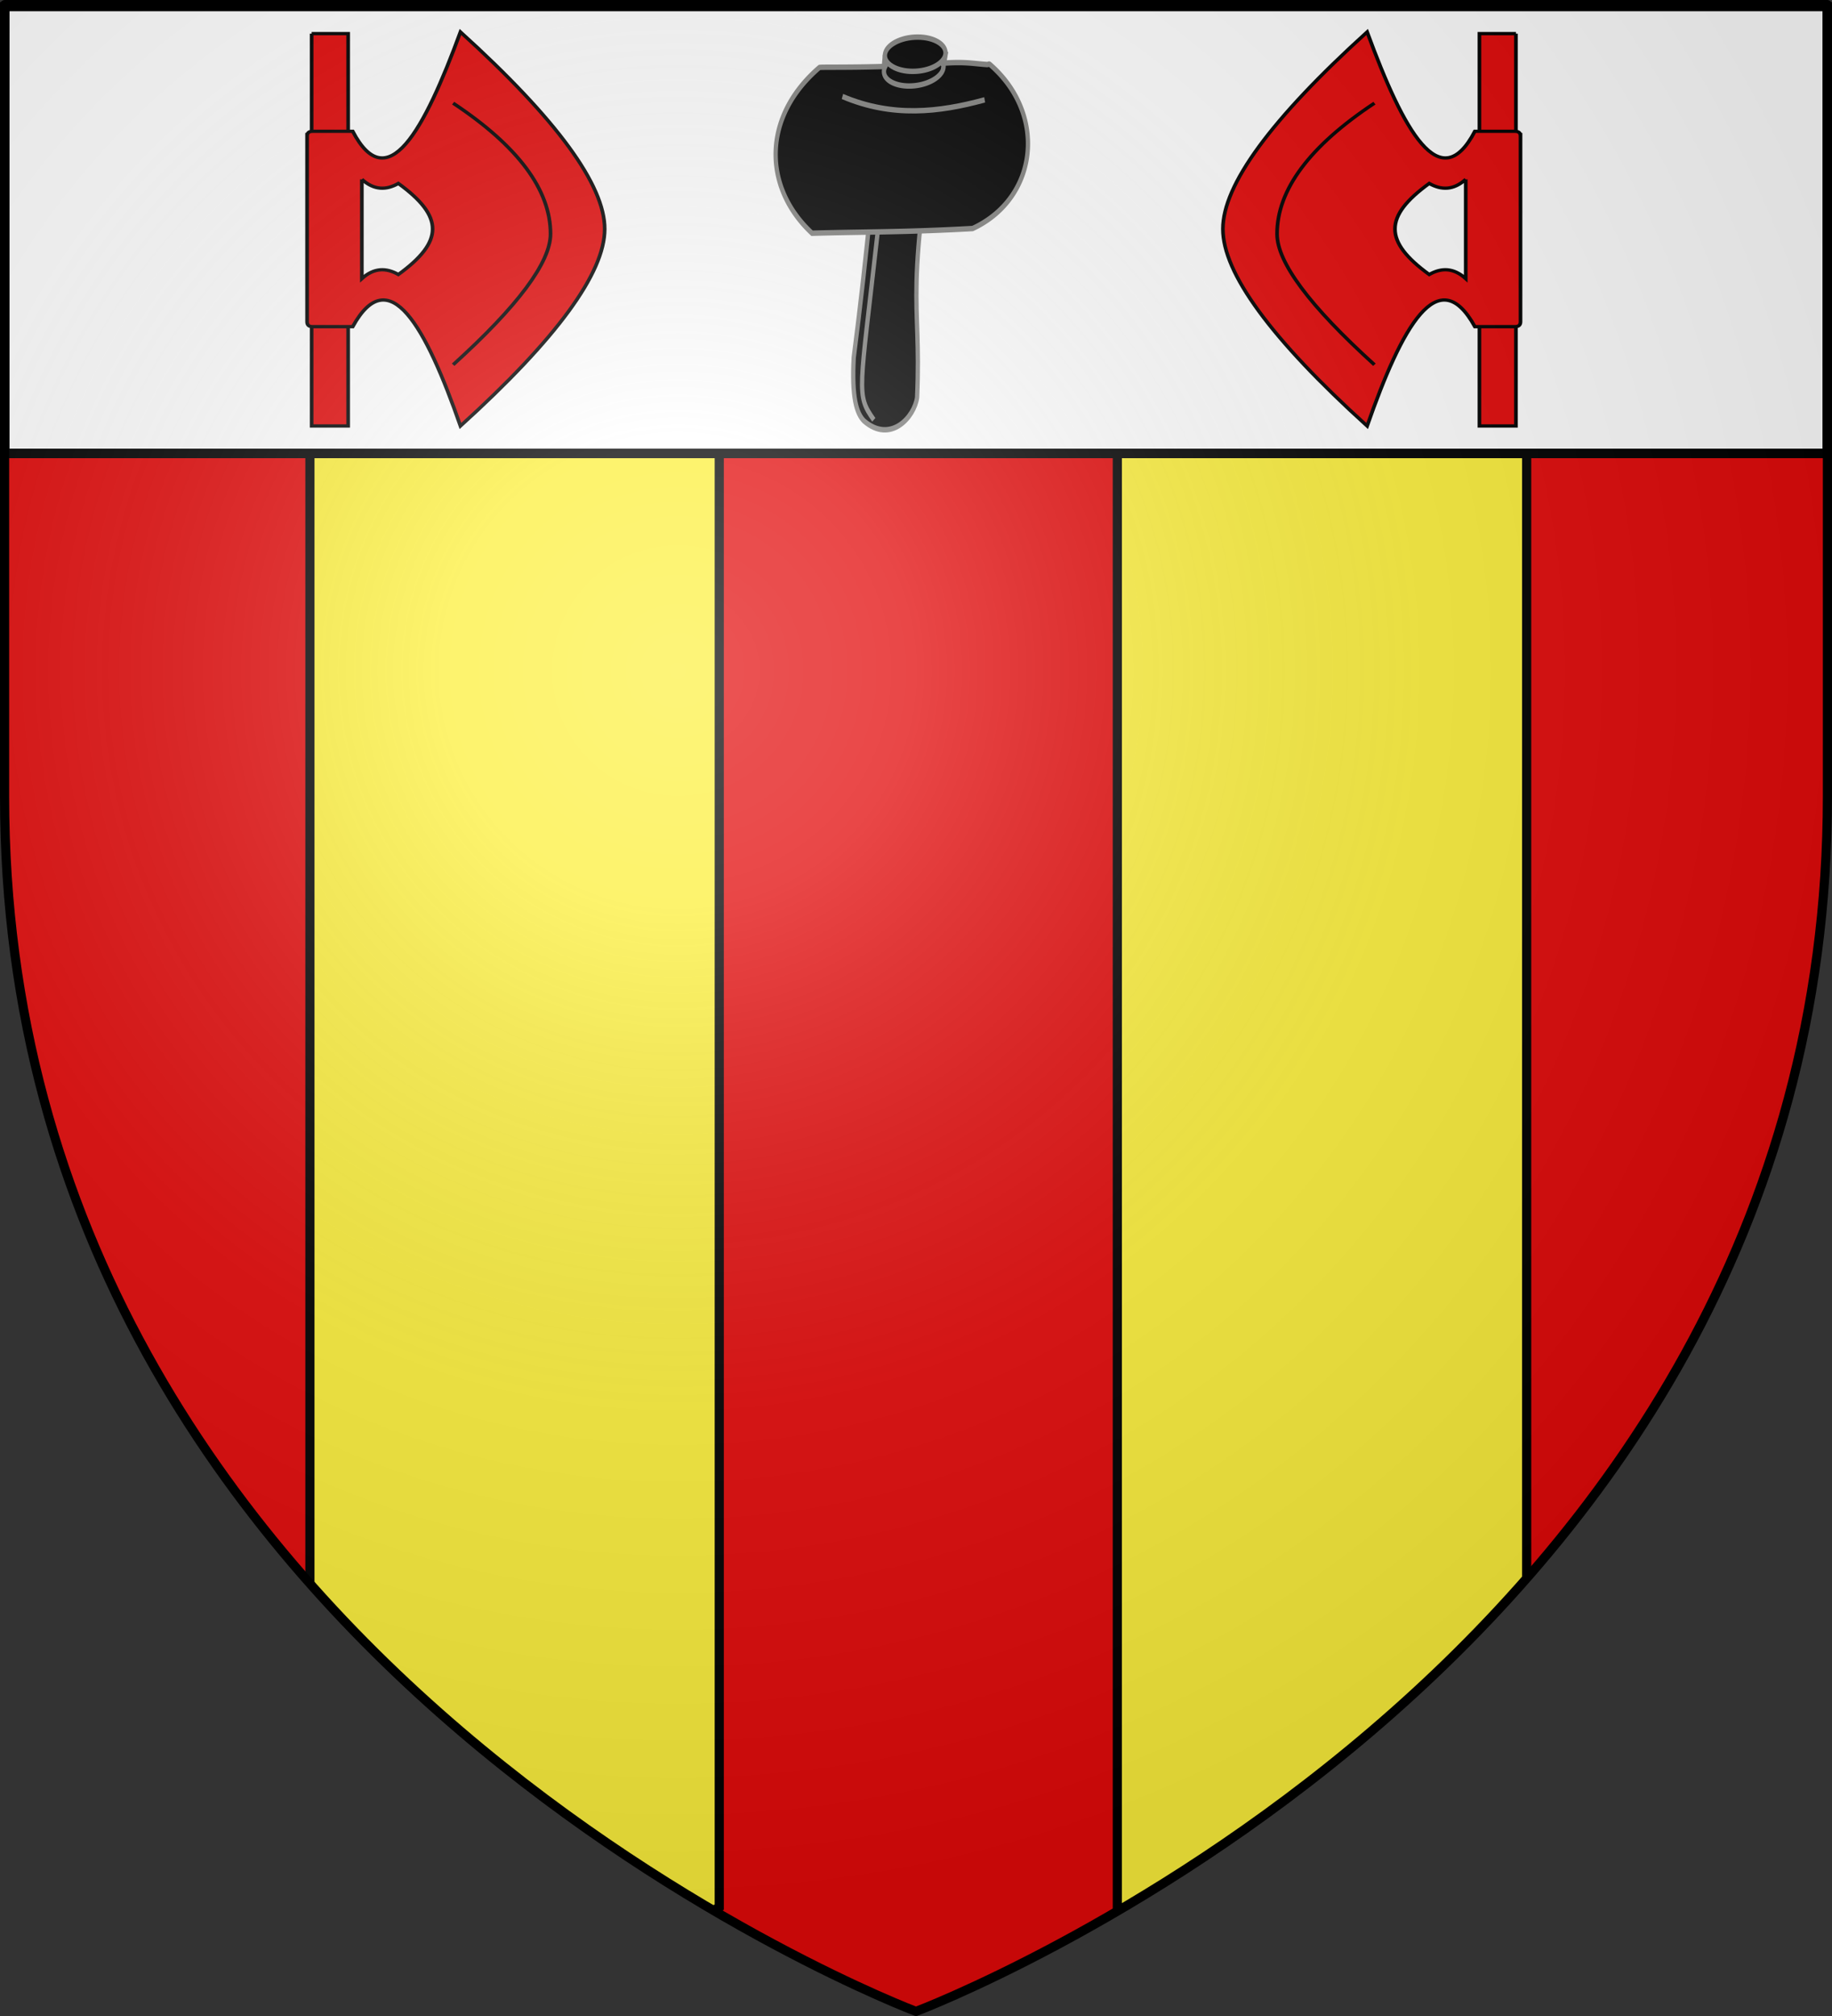
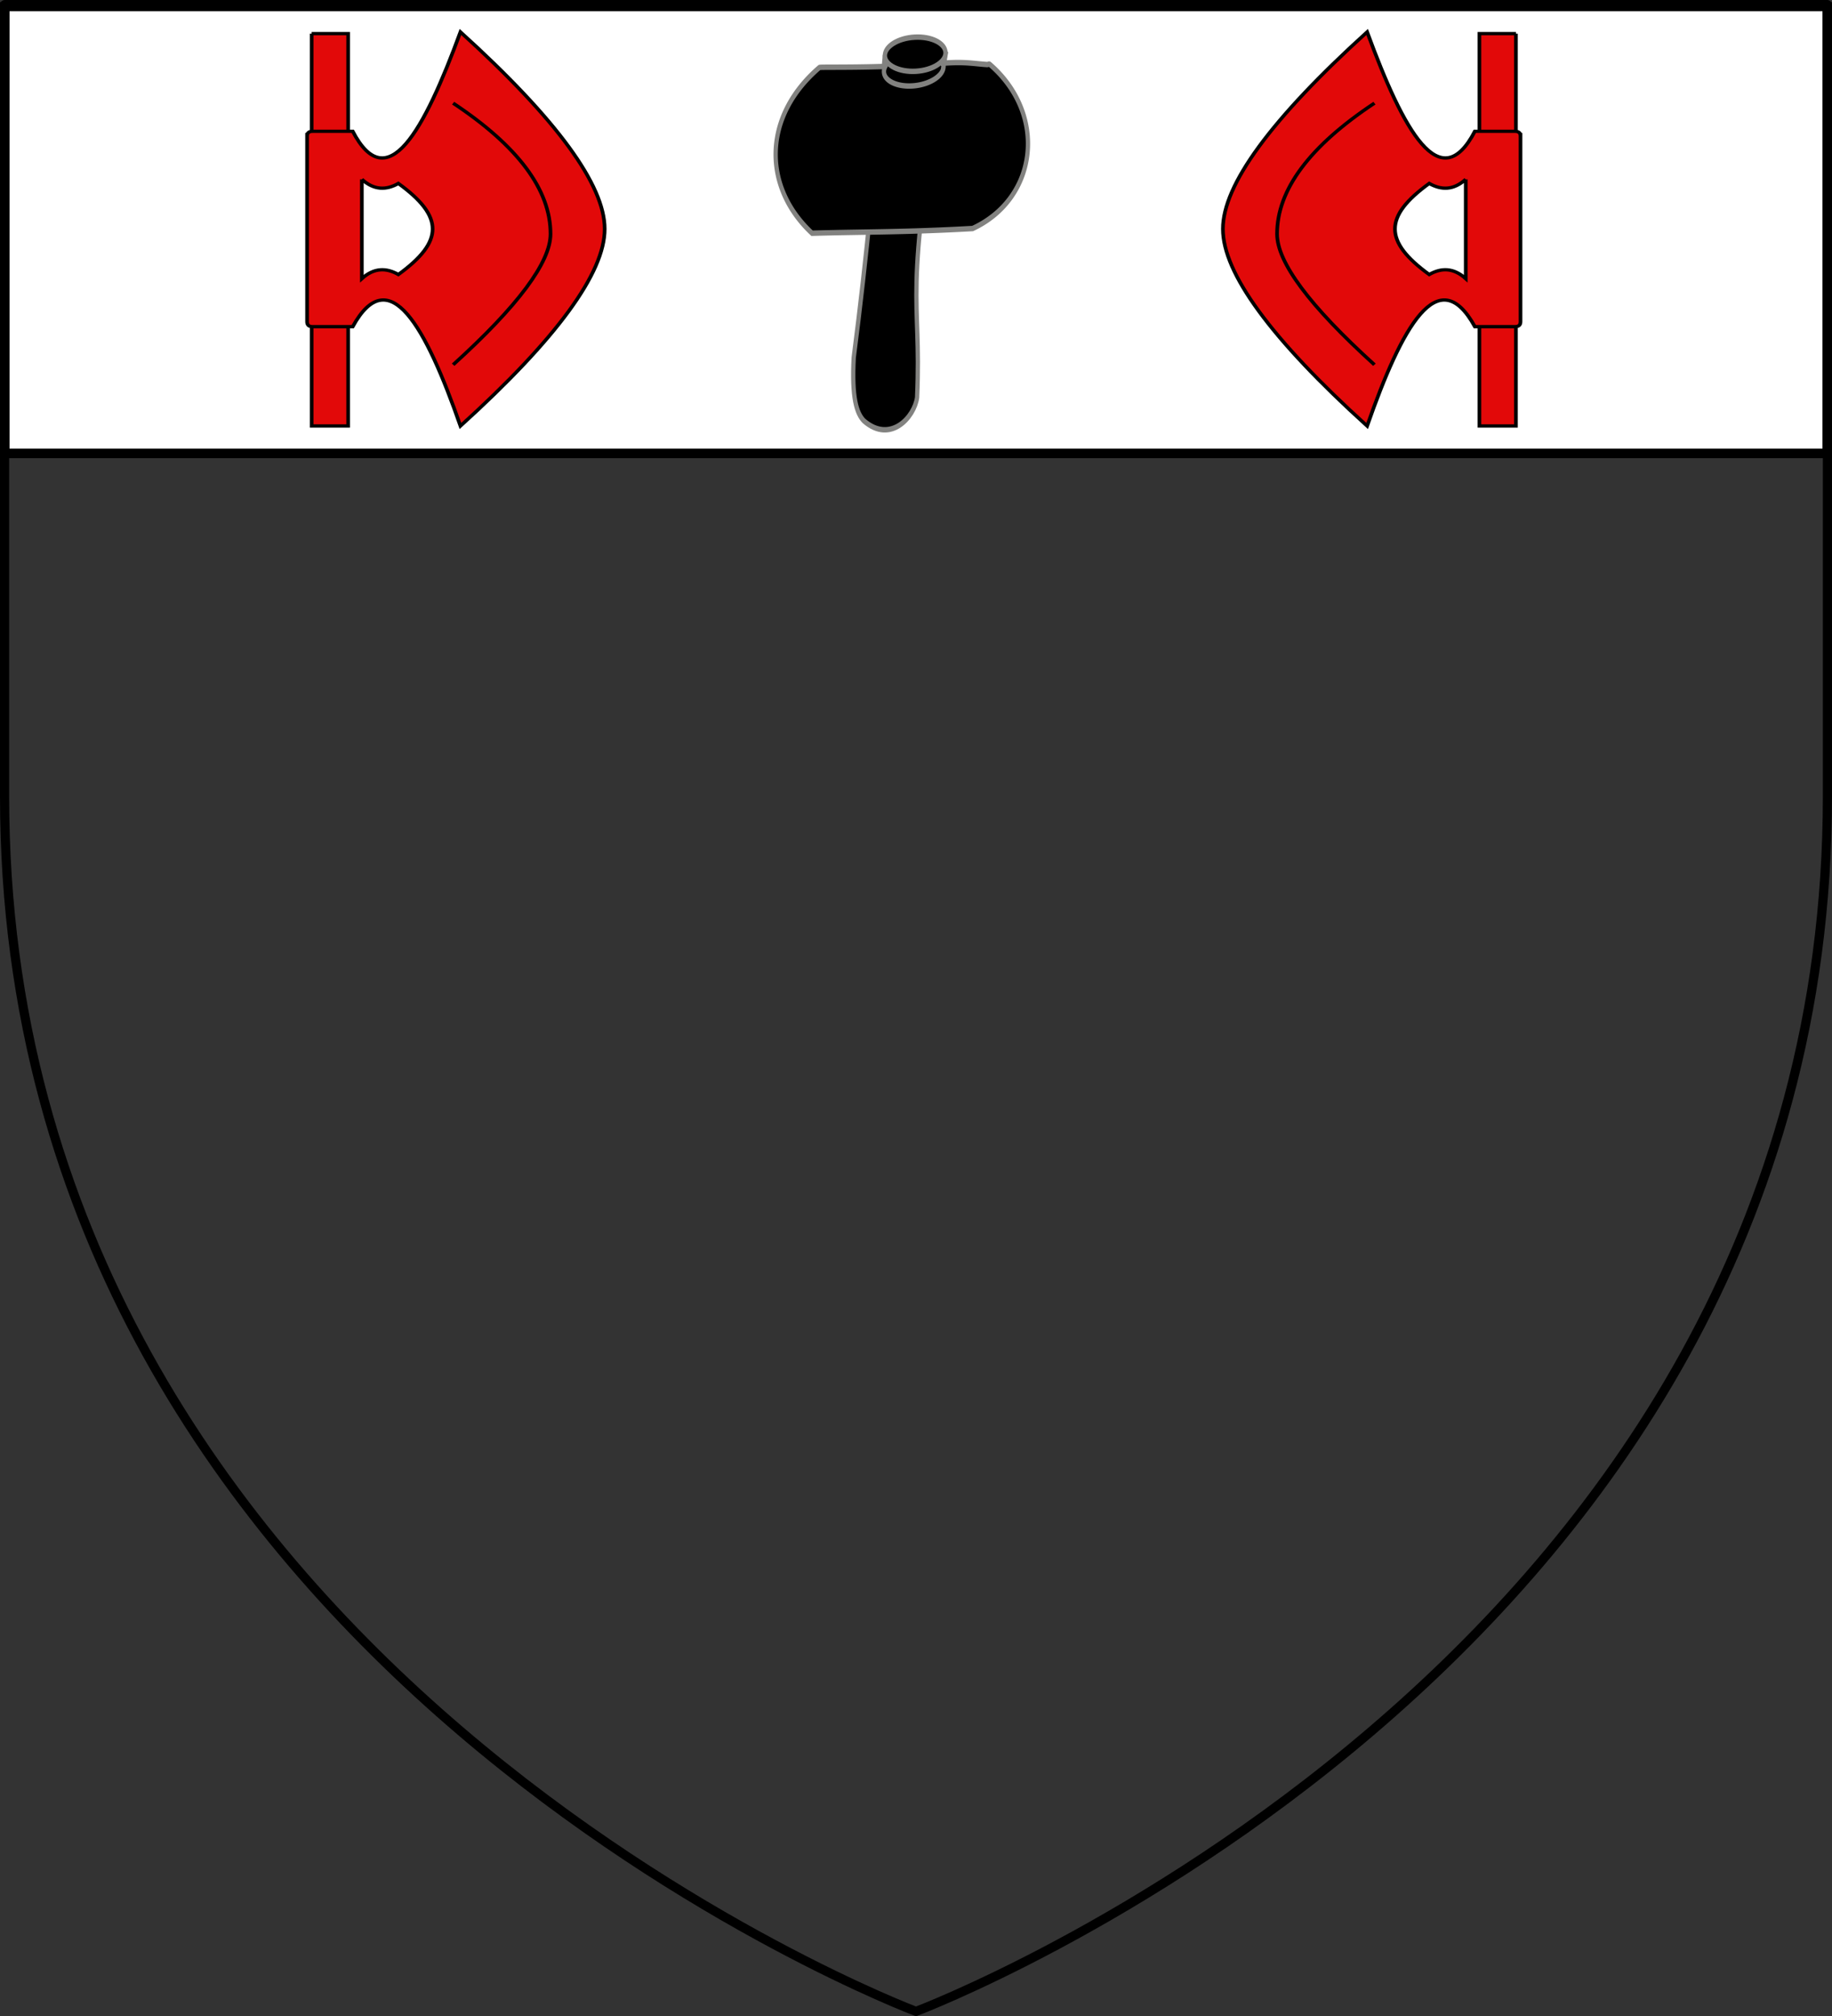
<svg xmlns="http://www.w3.org/2000/svg" xmlns:xlink="http://www.w3.org/1999/xlink" width="600" height="660" version="1.0">
  <rect width="100%" height="100%" fill="#333333" stroke="none" />
  <desc>Flag of Canton of Valais (Wallis)</desc>
  <defs>
    <clipPath id="d" clipPathUnits="userSpaceOnUse">
-       <path d="M431.48 659.802s-298.5-112.32-298.5-397.772V3.478h597V262.03c0 285.452-298.5 397.772-298.5 397.772z" style="opacity:1;fill:none;fill-opacity:1;fill-rule:evenodd;stroke:#000;stroke-width:3;stroke-linecap:butt;stroke-linejoin:miter;stroke-miterlimit:4;stroke-dasharray:none;stroke-opacity:1;display:inline" />
+       <path d="M431.48 659.802s-298.5-112.32-298.5-397.772V3.478V262.03c0 285.452-298.5 397.772-298.5 397.772z" style="opacity:1;fill:none;fill-opacity:1;fill-rule:evenodd;stroke:#000;stroke-width:3;stroke-linecap:butt;stroke-linejoin:miter;stroke-miterlimit:4;stroke-dasharray:none;stroke-opacity:1;display:inline" />
    </clipPath>
    <clipPath id="c" clipPathUnits="userSpaceOnUse">
      <path d="M431.48 659.802s-298.5-112.32-298.5-397.772V3.478h597V262.03c0 285.452-298.5 397.772-298.5 397.772z" style="opacity:1;fill:none;fill-opacity:1;fill-rule:evenodd;stroke:#000;stroke-width:3;stroke-linecap:butt;stroke-linejoin:miter;stroke-miterlimit:4;stroke-dasharray:none;stroke-opacity:1;display:inline" />
    </clipPath>
    <radialGradient xlink:href="#b" id="f" cx="221.445" cy="226.331" r="300" fx="221.445" fy="226.331" gradientTransform="matrix(1.353 0 0 1.349 -77.63 -85.747)" gradientUnits="userSpaceOnUse" />
    <linearGradient id="b">
      <stop offset="0" style="stop-color:white;stop-opacity:.314" />
      <stop offset=".19" style="stop-color:white;stop-opacity:.251" />
      <stop offset=".6" style="stop-color:#6b6b6b;stop-opacity:.125" />
      <stop offset="1" style="stop-color:black;stop-opacity:.125" />
    </linearGradient>
  </defs>
  <g style="display:inline">
-     <path d="M300 658.5s298.5-112.32 298.5-397.772V2.176H1.5v258.552C1.5 546.18 300 658.5 300 658.5" style="fill:#e20909;fill-opacity:1;fill-rule:evenodd;stroke:none;stroke-width:1px;stroke-linecap:butt;stroke-linejoin:miter;stroke-opacity:1" />
    <g style="opacity:1;display:inline">
      <g transform="translate(-132.07 -1.953)">
-         <path d="M233.57 3.49v622.812c38.881 22.843 67.032 33.5 67.032 33.5s28.153-10.658 67.031-33.5V3.489z" clip-path="url(#c)" style="fill:#fcef3c;fill-opacity:1;fill-rule:evenodd;stroke:#000;stroke-width:3;stroke-linecap:butt;stroke-linejoin:miter;stroke-miterlimit:4;stroke-dasharray:none;stroke-opacity:1" />
-         <path d="M0 0h600v660H0z" style="fill:none;fill-opacity:1;fill-rule:nonzero;stroke:none;stroke-width:3;stroke-linecap:round;stroke-linejoin:round;stroke-miterlimit:4;stroke-dasharray:none;stroke-opacity:1" />
        <path d="M498.008 3.146v622.812c38.88 22.843 67.032 33.5 67.032 33.5s28.152-10.658 67.03-33.5V3.146z" clip-path="url(#d)" style="opacity:1;fill:#fcef3c;fill-opacity:1;fill-rule:evenodd;stroke:#000;stroke-width:3;stroke-linecap:butt;stroke-linejoin:miter;stroke-miterlimit:4;stroke-dasharray:none;stroke-opacity:1;display:inline" />
        <path d="M133.635 3.517h596.873V150.39H133.635z" style="opacity:1;fill:#fff;fill-opacity:1;fill-rule:evenodd;stroke:#000;stroke-width:3.127;stroke-linecap:round;stroke-linejoin:round;stroke-miterlimit:4;stroke-dasharray:none;stroke-dashoffset:0;stroke-opacity:1" />
        <g id="e" style="display:inline">
          <g style="fill:#e20909;fill-opacity:1">
            <path d="M117 2.5h60v20h-60v-20m-177 0h59v20h-59v-20M0 0h114q3 0 3 3v22c-40 20 0 40 60 59q-79 79-119 79T-61 84C-1 64 39 44-1 25V3q0-3 3-3m26 30c6.667 6.667 6.667 13.334 2.5 20 20 25 35 25 55 0-4.167-6.667-4.167-13.334 2.5-20H28m112 50q-53.333 53.333-79 53.333-40 0-79-53.333" style="fill:#e20909;fill-opacity:1;stroke:#000;stroke-width:2" transform="matrix(0 .542 -.598 0 630.054 45.48)" />
          </g>
        </g>
        <use xlink:href="#e" width="600" height="660" transform="matrix(-1 0 0 1 862.694 0)" />
        <g style="fill:#000;fill-opacity:1;stroke:#828280;stroke-opacity:1">
          <path d="m-92.539 250.99-.281.313c3.571 6.156-.707 19.444-10.594 31.562-11.002 13.485-24.831 20.457-30.875 15.594 58.92 65.498 110.799 123.43 164.94 190.123 23.114 23.565 36.493 28.57 46.344 26.813 32.451-8.017 32.454-41.208 22.281-54.094-64.025-63.513-64.492-35.593-191.815-210.31z" style="fill:#000;fill-opacity:1;fill-rule:evenodd;stroke:#828280;stroke-width:4.474;stroke-linecap:butt;stroke-linejoin:miter;stroke-miterlimit:4;stroke-dasharray:none;stroke-opacity:1" transform="matrix(.209 .296 -.235 .264 520.087 -19.071)" />
          <path d="M-88.942 257.738a6.3 6.3 0 0 1 1.875.97c6.108 4.614 2.73 19.545-7.563 33.312s-23.61 21.177-29.719 16.562c-1.29-.975-2.158-2.401-2.625-4.187-24.626 29.106-45.08 51.095-45 51.781-9.381 71.871 34.727 109.766 97.105 96.624 34.21-40.194 64.108-72.999 108.395-127.374C60.146 257.8 14.92 204.661-55.552 221.977c-1.546.38-1.033 1.269-2.07 2.314-9.868 9.948-17.075 15.366-31.32 33.447z" style="fill:#000;fill-opacity:1;fill-rule:nonzero;stroke:#828280;stroke-width:4.474;stroke-linecap:butt;stroke-linejoin:miter;marker:none;marker-start:none;marker-mid:none;marker-end:none;stroke-miterlimit:4;stroke-dasharray:none;stroke-dashoffset:0;stroke-opacity:1;visibility:visible;display:inline;overflow:visible" transform="matrix(.209 .296 -.235 .264 520.087 -19.071)" />
          <path d="M-102.865 283.363c-11.028 13.517-24.856 20.487-30.885 15.568-6.03-4.919-1.977-19.864 9.051-33.381s24.856-20.487 30.885-15.568c6.03 4.919 1.977 19.864-9.051 33.381z" style="fill:#000;fill-opacity:1;fill-rule:nonzero;stroke:#828280;stroke-width:4.474;stroke-linecap:butt;stroke-linejoin:miter;marker:none;marker-start:none;marker-mid:none;marker-end:none;stroke-miterlimit:4;stroke-dasharray:none;stroke-dashoffset:0;stroke-opacity:1;visibility:visible;display:inline;overflow:visible" transform="matrix(.209 .296 -.235 .264 520.087 -19.071)" />
-           <path d="M-138.172 354.186c47.659-27.152 76.698-66.299 100.687-108.7M-29.77 401.547c86.647 102.073 84.42 105.51 112.789 105.64" style="fill:#000;fill-opacity:1;fill-rule:evenodd;stroke:#828280;stroke-width:4.474;stroke-linecap:butt;stroke-linejoin:miter;stroke-miterlimit:4;stroke-dasharray:none;stroke-opacity:1" transform="matrix(.209 .296 -.235 .264 520.087 -19.071)" />
        </g>
      </g>
    </g>
  </g>
-   <path d="M300 658.5s298.5-112.32 298.5-397.772V2.176H1.5v258.552C1.5 546.18 300 658.5 300 658.5" style="opacity:1;fill:url(#f);fill-opacity:1;fill-rule:evenodd;stroke:none;stroke-width:1px;stroke-linecap:butt;stroke-linejoin:miter;stroke-opacity:1" />
  <path d="M300 658.5S1.5 546.18 1.5 260.728V2.176h597v258.552C598.5 546.18 300 658.5 300 658.5z" style="opacity:1;fill:none;fill-opacity:1;fill-rule:evenodd;stroke:#000;stroke-width:3;stroke-linecap:butt;stroke-linejoin:miter;stroke-miterlimit:4;stroke-dasharray:none;stroke-opacity:1" />
</svg>